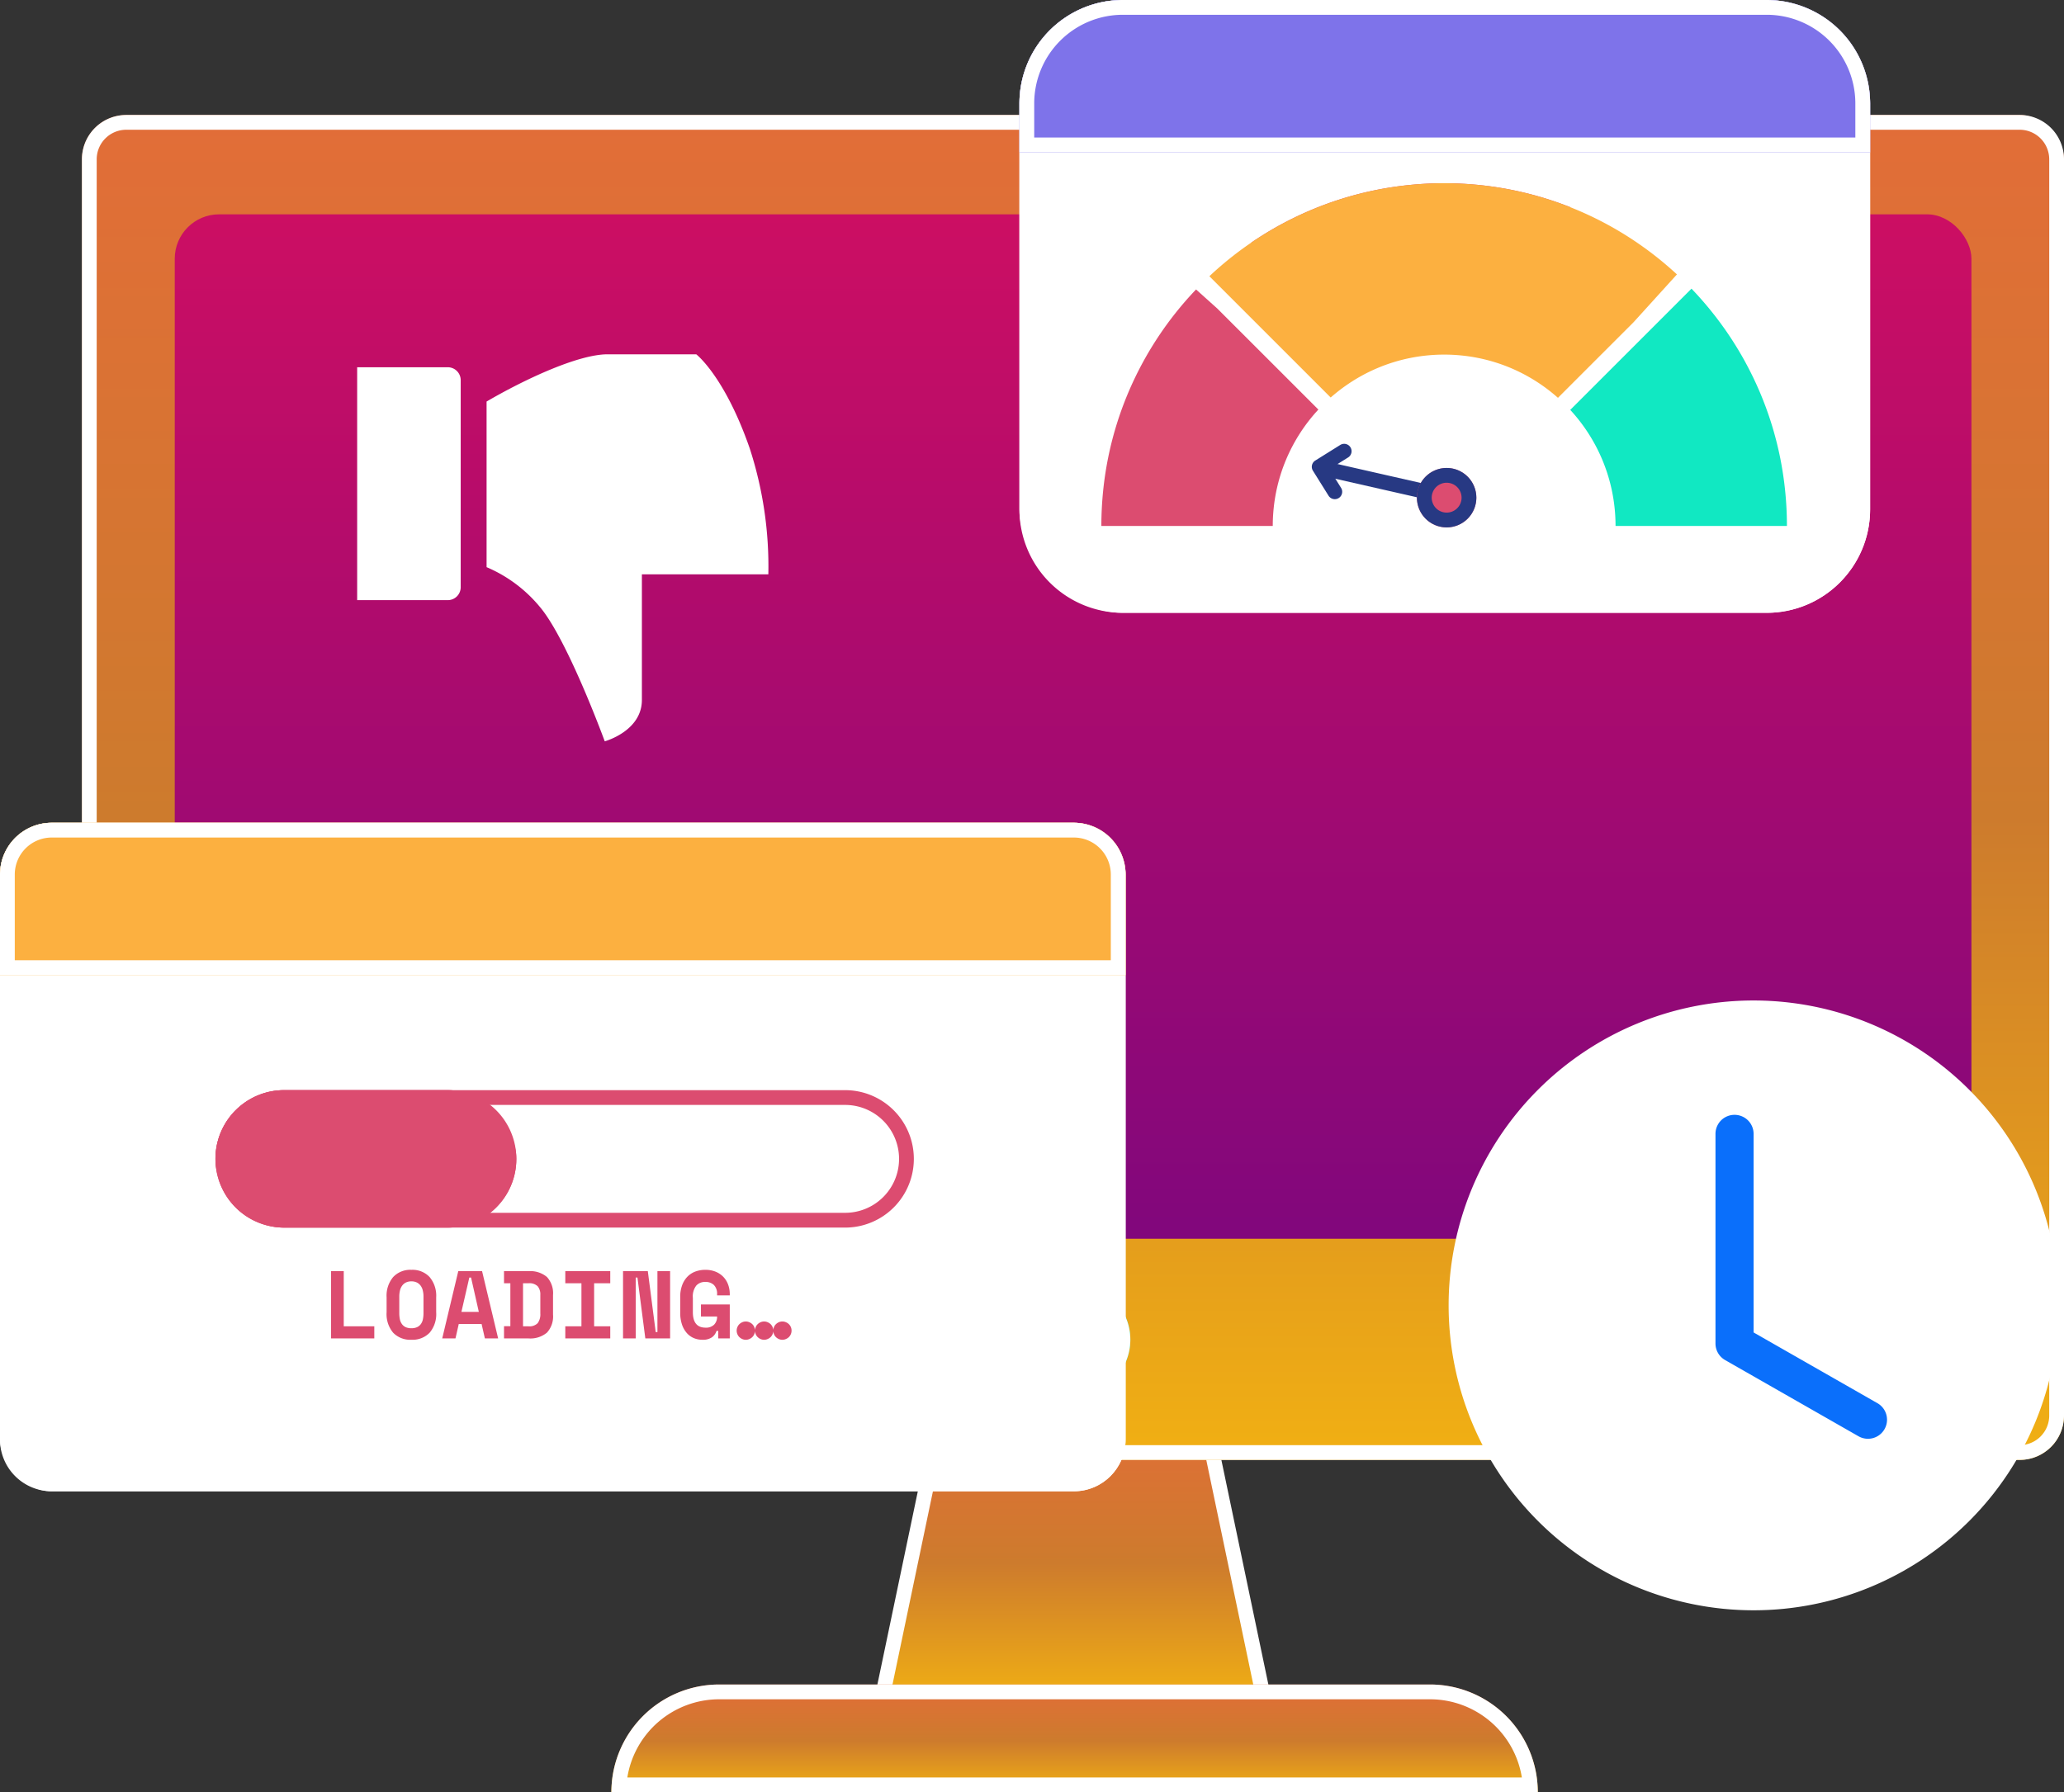
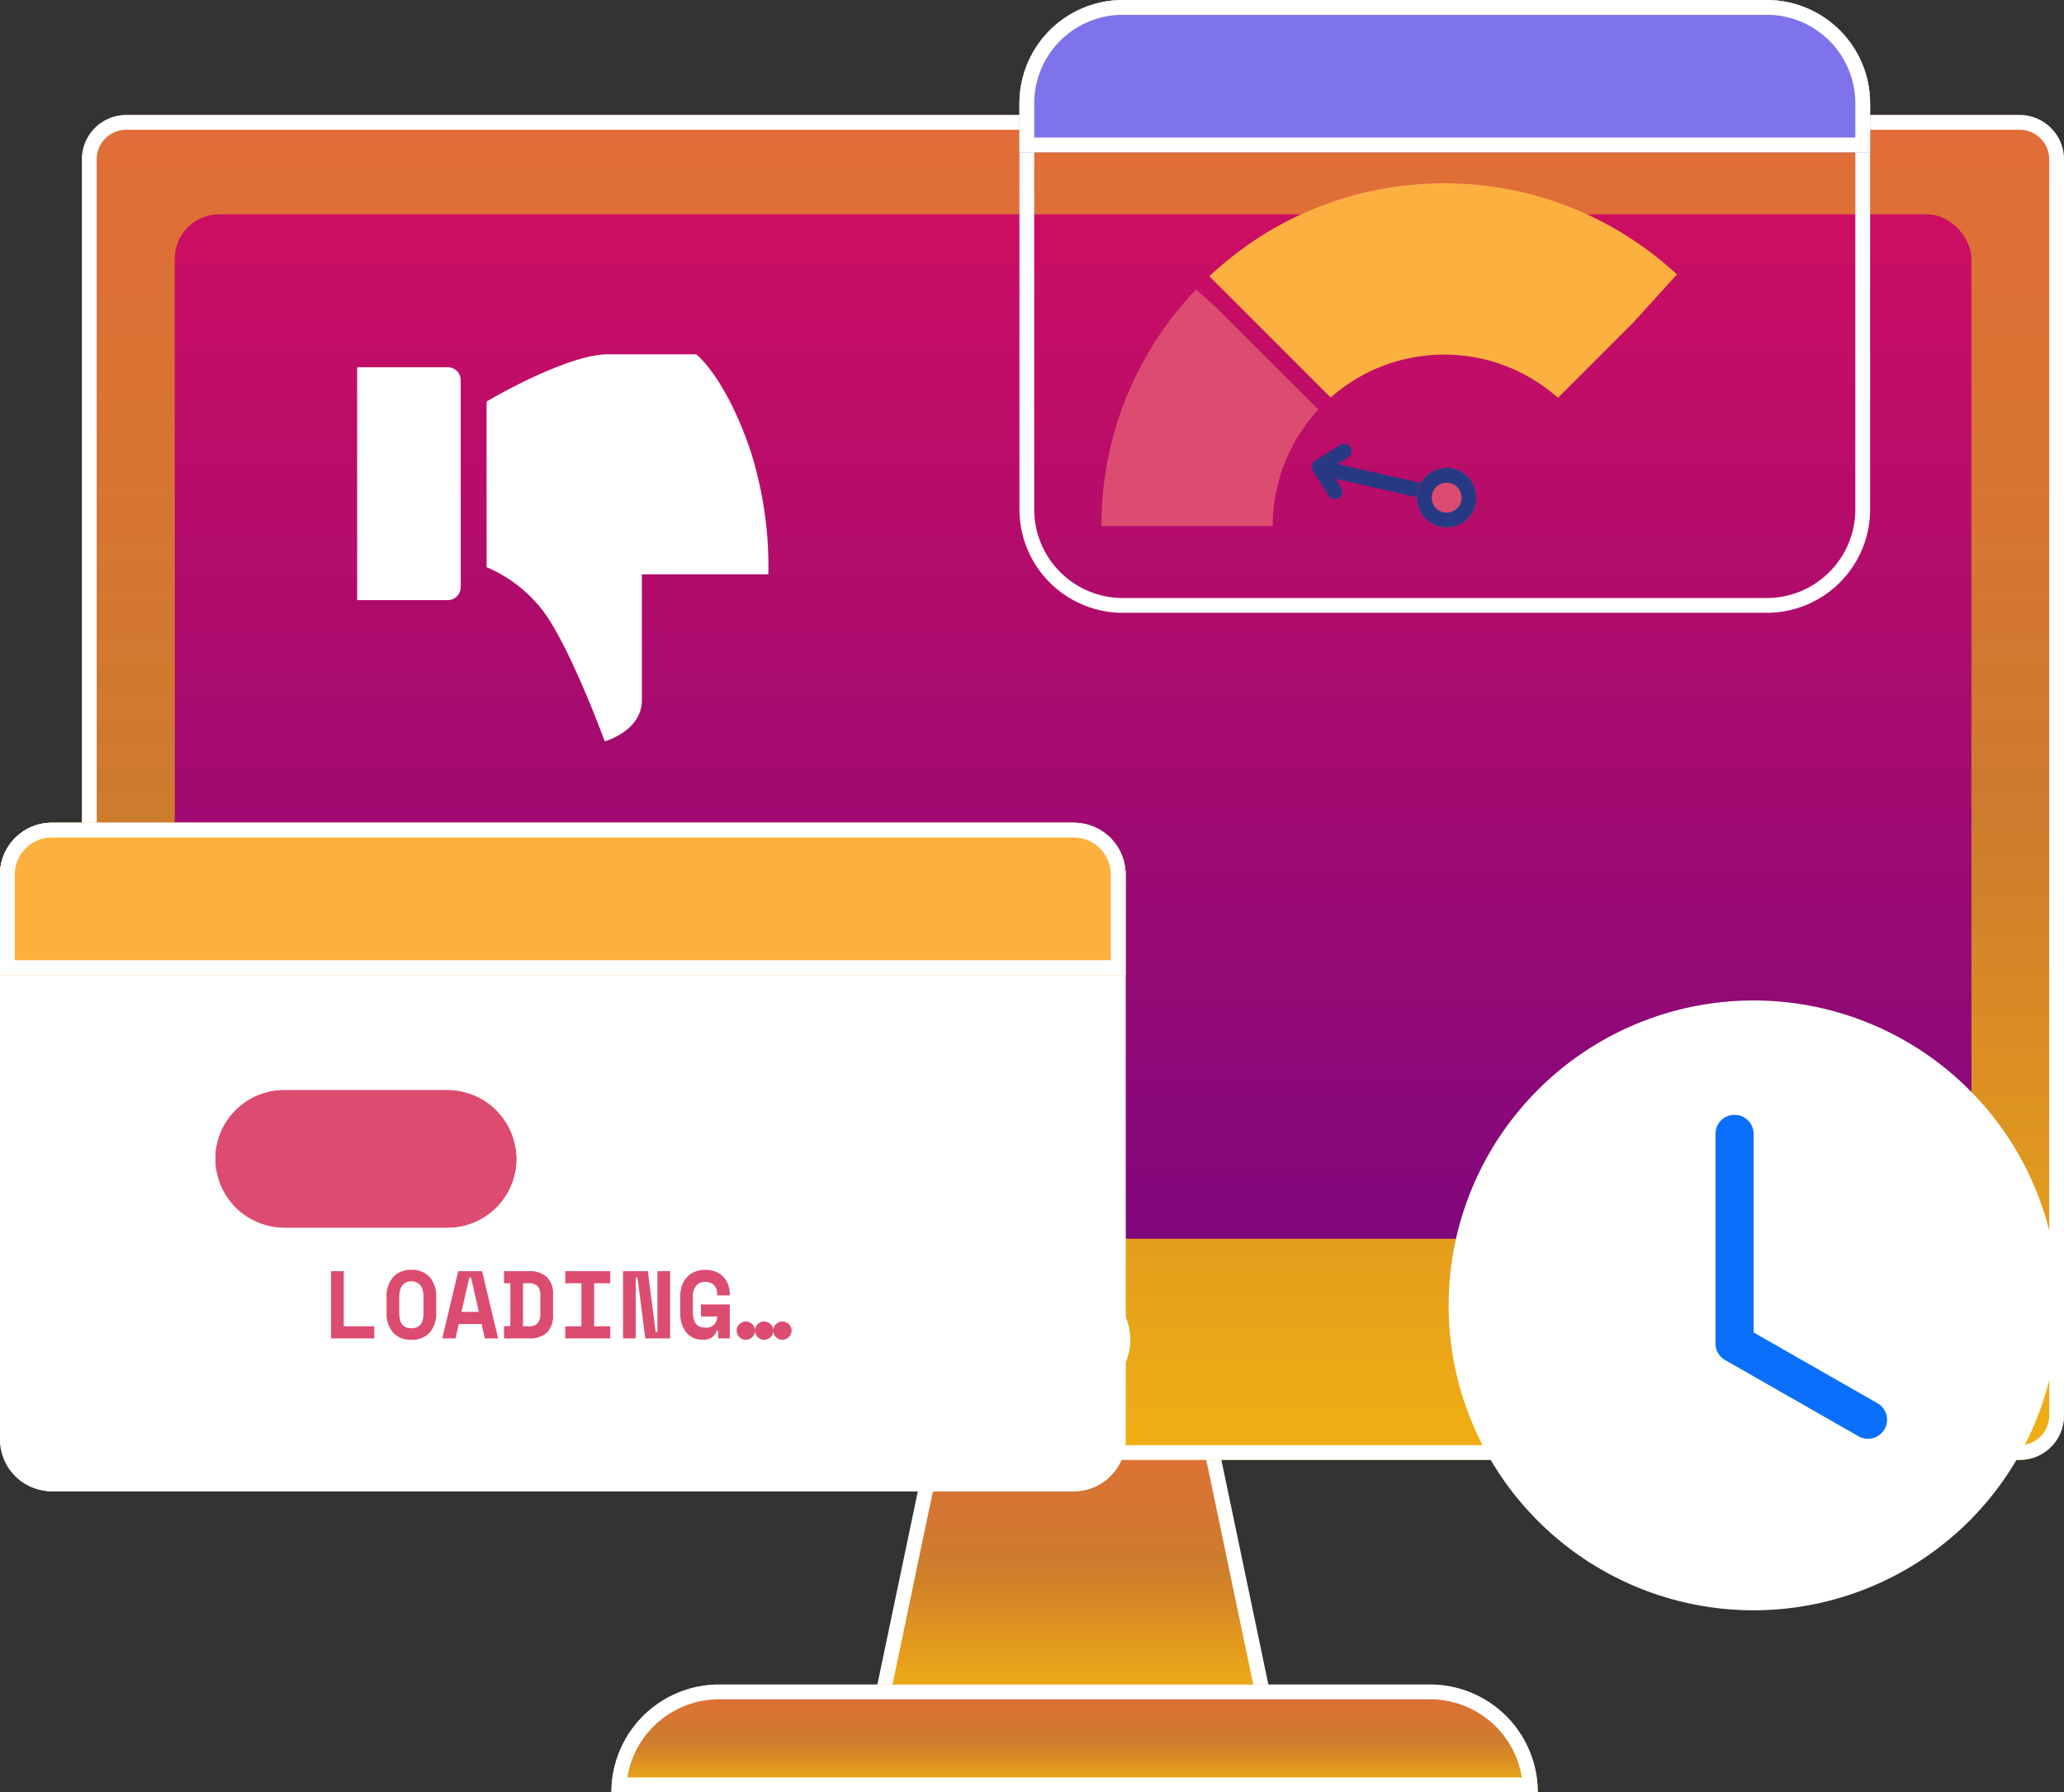
<svg xmlns="http://www.w3.org/2000/svg" width="279.285" height="242.568" viewBox="0 0 279.285 242.568">
  <rect x="0" y="0" width="279.285" height="242.568" fill="#333333" stroke="none" />
  <defs>
    <linearGradient id="linear-gradient" x1="0.5" x2="0.5" y2="1" gradientUnits="objectBoundingBox">
      <stop offset="0" stop-color="#e26d38" />
      <stop offset="0.522" stop-color="#cd7b2d" />
      <stop offset="1" stop-color="#f1b013" />
    </linearGradient>
    <linearGradient id="linear-gradient-4" x1="0.5" x2="0.5" y2="1" gradientUnits="objectBoundingBox">
      <stop offset="0" stop-color="#cc0e63" />
      <stop offset="1" stop-color="#81077c" />
    </linearGradient>
  </defs>
  <g id="stat" transform="translate(-629.815 -3885.219)">
    <g id="Group_30627" data-name="Group 30627" transform="translate(640.9 3900.78)">
      <g id="Group_28382" data-name="Group 28382" transform="translate(0 0)">
        <g id="Group_28383" data-name="Group 28383" transform="translate(0)">
          <path id="Union_825" data-name="Union 825" d="M25.3,39.333H0L8.231,0H43.622l8.231,39.333Z" transform="translate(108.163 175.458)" fill="url(#linear-gradient)" />
          <path id="Union_825_-_Outline" data-name="Union 825 - Outline" d="M53.084,40.333H-1.231L7.418-1H44.435Zm-51.853-2H50.622L42.81,1H9.043Z" transform="translate(108.163 175.458)" fill="#fff" />
          <path id="Rectangle_6200" data-name="Rectangle 6200" d="M14.585,0h96.184a14.585,14.585,0,0,1,14.585,14.585v0a0,0,0,0,1,0,0H0a0,0,0,0,1,0,0v0A14.585,14.585,0,0,1,14.585,0Z" transform="translate(71.643 212.422)" fill="url(#linear-gradient)" />
          <path id="Rectangle_6200_-_Outline" data-name="Rectangle 6200 - Outline" d="M14.585,2A12.592,12.592,0,0,0,2.157,12.585H123.2A12.592,12.592,0,0,0,110.769,2H14.585m0-2h96.184a14.585,14.585,0,0,1,14.585,14.585H0A14.585,14.585,0,0,1,14.585,0Z" transform="translate(71.643 212.422)" fill="#fff" />
          <g id="Group_28348" data-name="Group 28348">
            <rect id="Rectangle_6907" data-name="Rectangle 6907" width="268.2" height="182.025" rx="6" fill="url(#linear-gradient)" />
            <path id="Rectangle_6907_-_Outline" data-name="Rectangle 6907 - Outline" d="M6,2A4,4,0,0,0,2,6V176.025a4,4,0,0,0,4,4H262.2a4,4,0,0,0,4-4V6a4,4,0,0,0-4-4H6M6,0H262.2a6,6,0,0,1,6,6V176.025a6,6,0,0,1-6,6H6a6,6,0,0,1-6-6V6A6,6,0,0,1,6,0Z" fill="#fff" />
          </g>
          <rect id="Rectangle_10367" data-name="Rectangle 10367" width="243.113" height="138.642" rx="6" transform="translate(12.561 13.447)" fill="url(#linear-gradient-4)" />
          <ellipse id="Ellipse_2965" data-name="Ellipse 2965" cx="7.663" cy="7.663" rx="7.663" ry="7.663" transform="translate(126.538 158.085)" fill="#11e8c2" />
          <path id="Ellipse_2965_-_Outline" data-name="Ellipse 2965 - Outline" d="M7.663,2a5.663,5.663,0,1,0,5.663,5.663A5.669,5.669,0,0,0,7.663,2m0-2A7.663,7.663,0,1,1,0,7.663,7.663,7.663,0,0,1,7.663,0Z" transform="translate(126.538 158.085)" fill="#fff" />
        </g>
      </g>
    </g>
    <g id="Group_30635" data-name="Group 30635" transform="translate(629.815 3996.571)">
      <rect id="Rectangle_11831" data-name="Rectangle 11831" width="152.306" height="90.479" rx="7" transform="translate(0 0)" fill="#fff" />
      <path id="Rectangle_11831_-_Outline" data-name="Rectangle 11831 - Outline" d="M7,2A5.006,5.006,0,0,0,2,7V83.479a5.006,5.006,0,0,0,5,5H145.306a5.006,5.006,0,0,0,5-5V7a5.006,5.006,0,0,0-5-5H7M7,0H145.306a7,7,0,0,1,7,7V83.479a7,7,0,0,1-7,7H7a7,7,0,0,1-7-7V7A7,7,0,0,1,7,0Z" transform="translate(0 0)" fill="#fff" />
      <path id="Rectangle_11832" data-name="Rectangle 11832" d="M7,0H145.306a7,7,0,0,1,7,7V20.609a0,0,0,0,1,0,0H0a0,0,0,0,1,0,0V7A7,7,0,0,1,7,0Z" transform="translate(0 0)" fill="#fcb040" />
      <path id="Rectangle_11832_-_Outline" data-name="Rectangle 11832 - Outline" d="M7,2A5.006,5.006,0,0,0,2,7V18.609H150.306V7a5.006,5.006,0,0,0-5-5H7M7,0H145.306a7,7,0,0,1,7,7V20.609H0V7A7,7,0,0,1,7,0Z" transform="translate(0 0)" fill="#fff" />
      <g id="Group_30630" data-name="Group 30630" transform="translate(29.154 36.191)">
-         <path id="Rectangle_10558" data-name="Rectangle 10558" d="M9.3,2a7.3,7.3,0,1,0,0,14.6H85.2A7.3,7.3,0,1,0,85.2,2H9.3m0-2H85.2a9.3,9.3,0,1,1,0,18.6H9.3A9.3,9.3,0,1,1,9.3,0Z" transform="translate(0 0)" fill="#dc4c70" />
        <rect id="Rectangle_10559" data-name="Rectangle 10559" width="40.716" height="18.598" rx="9.299" transform="translate(0 0)" fill="#dc4c70" />
        <path id="Rectangle_10559_-_Outline" data-name="Rectangle 10559 - Outline" d="M9.3,2a7.3,7.3,0,1,0,0,14.6H31.416a7.3,7.3,0,1,0,0-14.6H9.3m0-2H31.416a9.3,9.3,0,1,1,0,18.6H9.3A9.3,9.3,0,1,1,9.3,0Z" transform="translate(0 0)" fill="#dc4c70" />
      </g>
      <path id="Path_36526" data-name="Path 36526" d="M1.066-9.1H2.782v7.462H6.916V0H1.066ZM8.58-5.564A3.921,3.921,0,0,1,9.47-8.307a3.169,3.169,0,0,1,2.464-.975,3.169,3.169,0,0,1,2.464.975,3.921,3.921,0,0,1,.891,2.743v2.028A3.9,3.9,0,0,1,14.4-.767a3.214,3.214,0,0,1-2.464.949A3.214,3.214,0,0,1,9.47-.767,3.9,3.9,0,0,1,8.58-3.536Zm3.354,4.186a1.8,1.8,0,0,0,.78-.15,1.3,1.3,0,0,0,.507-.423,1.694,1.694,0,0,0,.273-.65,4.114,4.114,0,0,0,.078-.832V-5.668a3.427,3.427,0,0,0-.091-.806,1.854,1.854,0,0,0-.286-.65,1.415,1.415,0,0,0-.507-.436,1.615,1.615,0,0,0-.754-.162,1.615,1.615,0,0,0-.754.162,1.415,1.415,0,0,0-.507.436,1.854,1.854,0,0,0-.286.65,3.427,3.427,0,0,0-.091.806v2.236a4.114,4.114,0,0,0,.078.832,1.694,1.694,0,0,0,.273.65,1.3,1.3,0,0,0,.507.423A1.8,1.8,0,0,0,11.934-1.378Zm9.5-.572H18.343L17.9,0H16.107l2.171-9.1H21.5L23.673,0H21.879Zm-2.73-1.638H21.06L20.007-8.242h-.234ZM24.466-9.1h3.3a3.5,3.5,0,0,1,2.509.786A3.241,3.241,0,0,1,31.1-5.876v2.652a3.241,3.241,0,0,1-.819,2.437A3.5,3.5,0,0,1,27.768,0h-3.3V-1.651h.858V-7.462h-.858Zm3.3,7.462a1.574,1.574,0,0,0,1.254-.422A2.017,2.017,0,0,0,29.38-3.38v-2.5a1.731,1.731,0,0,0-.358-1.183,1.619,1.619,0,0,0-1.254-.4H27.04v5.824ZM32.76-9.1h6.084v1.638H36.66v5.824h2.184V0H32.76V-1.638h2.184V-7.462H32.76ZM44.993-.858h.234V-9.1h1.716V0H43.589L42.523-8.242h-.234V0H40.573V-9.1h3.354ZM51.116-4.6h3.9V0h-1.56V-1.014h-.234a1.694,1.694,0,0,1-.6.852A2.136,2.136,0,0,1,51.3.182a2.938,2.938,0,0,1-1.17-.234,2.616,2.616,0,0,1-.949-.7,3.386,3.386,0,0,1-.637-1.144,4.912,4.912,0,0,1-.234-1.593V-5.616a4.482,4.482,0,0,1,.254-1.566,3.3,3.3,0,0,1,.7-1.15,2.919,2.919,0,0,1,1.072-.709,3.8,3.8,0,0,1,1.378-.24,3.6,3.6,0,0,1,1.391.253,3.02,3.02,0,0,1,1.04.7,2.989,2.989,0,0,1,.65,1.053,3.738,3.738,0,0,1,.221,1.293v.156H53.3V-5.98a1.683,1.683,0,0,0-.423-1.241,1.608,1.608,0,0,0-1.189-.423,1.586,1.586,0,0,0-1.2.488,2.383,2.383,0,0,0-.468,1.67v1.924q0,2.106,1.716,2.106A1.547,1.547,0,0,0,52.9-1.865a1.512,1.512,0,0,0,.4-1.1H51.116ZM63.375-1.053a1.224,1.224,0,0,1-.1.488,1.177,1.177,0,0,1-.266.39,1.311,1.311,0,0,1-.4.26,1.192,1.192,0,0,1-.475.1,1.178,1.178,0,0,1-.481-.1,1.335,1.335,0,0,1-.39-.26A1.177,1.177,0,0,1,61-.565a1.224,1.224,0,0,1-.1-.488,1.224,1.224,0,0,1,.1-.488,1.177,1.177,0,0,1,.266-.39,1.335,1.335,0,0,1,.39-.26,1.178,1.178,0,0,1,.481-.1,1.192,1.192,0,0,1,.475.1,1.311,1.311,0,0,1,.4.26,1.177,1.177,0,0,1,.266.39A1.224,1.224,0,0,1,63.375-1.053Zm-2.47,0a1.224,1.224,0,0,1-.1.488,1.177,1.177,0,0,1-.267.39,1.311,1.311,0,0,1-.4.26,1.192,1.192,0,0,1-.474.1,1.178,1.178,0,0,1-.481-.1,1.335,1.335,0,0,1-.39-.26,1.177,1.177,0,0,1-.266-.39,1.224,1.224,0,0,1-.1-.488,1.224,1.224,0,0,1-.1.488,1.177,1.177,0,0,1-.266.39,1.311,1.311,0,0,1-.4.26,1.192,1.192,0,0,1-.474.1,1.178,1.178,0,0,1-.481-.1,1.335,1.335,0,0,1-.39-.26,1.177,1.177,0,0,1-.267-.39,1.224,1.224,0,0,1-.1-.488,1.224,1.224,0,0,1,.1-.488,1.177,1.177,0,0,1,.267-.39,1.335,1.335,0,0,1,.39-.26,1.178,1.178,0,0,1,.481-.1,1.192,1.192,0,0,1,.474.1,1.311,1.311,0,0,1,.4.26,1.177,1.177,0,0,1,.266.39,1.224,1.224,0,0,1,.1.488,1.224,1.224,0,0,1,.1-.488,1.177,1.177,0,0,1,.266-.39,1.335,1.335,0,0,1,.39-.26,1.178,1.178,0,0,1,.481-.1,1.192,1.192,0,0,1,.474.1,1.311,1.311,0,0,1,.4.26,1.177,1.177,0,0,1,.267.39A1.224,1.224,0,0,1,60.905-1.053Z" transform="translate(43.732 69.79)" fill="#dc4c70" />
    </g>
    <g id="Group_30631" data-name="Group 30631" transform="translate(767.757 3885.219)">
-       <rect id="Rectangle_11831-2" data-name="Rectangle 11831" width="115.109" height="82.939" rx="14" transform="translate(0 0)" fill="#fff" />
      <path id="Rectangle_11831_-_Outline-2" data-name="Rectangle 11831 - Outline" d="M14,2A12,12,0,0,0,2,14V68.939a12,12,0,0,0,12,12h87.109a12,12,0,0,0,12-12V14a12,12,0,0,0-12-12H14m0-2h87.109a14,14,0,0,1,14,14V68.939a14,14,0,0,1-14,14H14a14,14,0,0,1-14-14V14A14,14,0,0,1,14,0Z" transform="translate(0 0)" fill="#fff" />
      <path id="Rectangle_11832-2" data-name="Rectangle 11832" d="M14,0h87.109a14,14,0,0,1,14,14v6.609a0,0,0,0,1,0,0H0a0,0,0,0,1,0,0V14A14,14,0,0,1,14,0Z" transform="translate(0 0)" fill="#7e73ea" />
      <path id="Rectangle_11832_-_Outline-2" data-name="Rectangle 11832 - Outline" d="M14,2A12,12,0,0,0,2,14v4.609H113.109V14a12,12,0,0,0-12-12H14m0-2h87.109a14,14,0,0,1,14,14v6.609H0V14A14,14,0,0,1,14,0Z" transform="translate(0 0)" fill="#fff" />
      <g id="Group_30630-2" data-name="Group 30630" transform="translate(11.086 24.8)">
        <path id="Subtraction_62" data-name="Subtraction 62" d="M23.192,46.384H0a47.131,47.131,0,0,1,.24-4.742,46.53,46.53,0,0,1,.7-4.606c.306-1.5.691-2.991,1.143-4.445.448-1.439.973-2.873,1.56-4.261a46.447,46.447,0,0,1,9.17-13.955l2.876,2.583L29.364,30.63a23.222,23.222,0,0,0-4.349,6.727,23.07,23.07,0,0,0-1.351,4.353,23.365,23.365,0,0,0-.471,4.674ZM20.238,8.066h0l.212-.144a46.4,46.4,0,0,1,7.879-4.277c1.388-.587,2.822-1.112,4.262-1.56,1.456-.453,2.952-.837,4.445-1.143a46.479,46.479,0,0,1,4.605-.7C43.166.085,44.72,0,46.263,0h.243c1.543,0,3.1.085,4.621.239A46.119,46.119,0,0,1,63.49,3.256Z" transform="translate(0 0)" fill="#dc4c70" />
-         <path id="Subtraction_63" data-name="Subtraction 63" d="M29.323,32.115H6.13a23.366,23.366,0,0,0-.471-4.674,23.087,23.087,0,0,0-1.351-4.353,23.194,23.194,0,0,0-2.138-3.94A23.406,23.406,0,0,0,0,16.406L16.406,0A46.755,46.755,0,0,1,21.4,6.181a46.376,46.376,0,0,1,4.277,7.879c.587,1.388,1.112,2.822,1.56,4.261s.837,2.949,1.143,4.445a46.516,46.516,0,0,1,.7,4.606,47.08,47.08,0,0,1,.24,4.742Z" transform="translate(63.446 14.269)" fill="#11e8c2" />
        <path id="Subtraction_64" data-name="Subtraction 64" d="M47.167,29.042h0A23.2,23.2,0,0,0,40.8,25.015a23.092,23.092,0,0,0-4.353-1.351,23.418,23.418,0,0,0-9.348,0,23.066,23.066,0,0,0-8.293,3.49A23.414,23.414,0,0,0,16.415,29L0,12.586A46.436,46.436,0,0,1,13.713,3.645c1.388-.587,2.822-1.112,4.262-1.56,1.457-.453,2.952-.838,4.445-1.143a46.469,46.469,0,0,1,4.605-.7C28.55.085,30.1,0,31.647,0h.243c1.542,0,3.1.085,4.621.239A46.128,46.128,0,0,1,57.7,7.922a46.818,46.818,0,0,1,5.567,4.416L57.4,18.807,47.167,29.042Z" transform="translate(14.616 0)" fill="#fcb040" />
      </g>
      <g id="Group_30633" data-name="Group 30633" transform="translate(39.928 60.432)">
        <path id="Path_32506" data-name="Path 32506" d="M-9550.393,16389.443a.968.968,0,0,1-.223-.025l-16.169-3.674a1,1,0,0,1-.754-1.2,1,1,0,0,1,1.2-.755l16.169,3.675a1,1,0,0,1,.754,1.2A1,1,0,0,1-9550.393,16389.443Z" transform="translate(9568.184 -16381.706)" fill="#273983" />
        <ellipse id="Ellipse_3648" data-name="Ellipse 3648" cx="4.021" cy="4.021" rx="4.021" ry="4.021" transform="translate(13.857 2.903)" fill="#dc4c70" />
        <path id="Ellipse_3648_-_Outline" data-name="Ellipse 3648 - Outline" d="M4.021,2A2.021,2.021,0,1,0,6.043,4.021,2.024,2.024,0,0,0,4.021,2m0-2A4.021,4.021,0,1,1,0,4.021,4.021,4.021,0,0,1,4.021,0Z" transform="translate(13.857 2.903)" fill="#273983" />
        <path id="Path_32507" data-name="Path 32507" d="M5.636,3.818a1,1,0,0,1-.707-.293L2.818,1.414.707,3.525a1,1,0,0,1-1.414,0,1,1,0,0,1,0-1.414L2.111-.707a1,1,0,0,1,1.414,0L6.343,2.111a1,1,0,0,1-.707,1.707Z" transform="translate(0 5.492) rotate(-77)" fill="#273983" />
      </g>
    </g>
    <g id="Group_30636" data-name="Group 30636" transform="translate(825.833 4020.625)">
      <ellipse id="Ellipse_3649" data-name="Ellipse 3649" cx="22.288" cy="27.114" rx="22.288" ry="27.114" transform="translate(24.356 10.841)" fill="#0a6ffb" />
      <g id="clock-fill" transform="translate(0 0)">
        <path id="Path_32508" data-name="Path 32508" d="M82.532,41.266A41.266,41.266,0,1,1,41.266,0,41.266,41.266,0,0,1,82.532,41.266ZM41.266,18.054a2.579,2.579,0,1,0-5.158,0v28.37a2.579,2.579,0,0,0,1.3,2.24L55.461,58.98A2.579,2.579,0,0,0,58.02,54.5L41.266,44.929Z" fill="#fff" fill-rule="evenodd" />
      </g>
    </g>
    <g id="thumbs-down-solid" transform="translate(678.144 3933.171)">
      <path id="Path_32509" data-name="Path 32509" d="M19.653,38.744c3.713,4.973,8.336,17.635,8.336,17.635s5.026-1.366,5.026-5.6v-17H50.124A51.591,51.591,0,0,0,47.6,16.714C44.2,6.942,40.37,4,40.37,4h-12C24.434,4,17.254,7.327,12,10.392V32.807a18.983,18.983,0,0,1,7.653,5.937Z" transform="translate(5.512 -4)" fill="#fff" />
      <path id="Path_32510" data-name="Path 32510" d="M14.259,36.522a1.751,1.751,0,0,0,1.751-1.751V6.751A1.751,1.751,0,0,0,14.259,5H2V36.522Z" transform="translate(-2 -3.249)" fill="#fff" />
    </g>
  </g>
</svg>